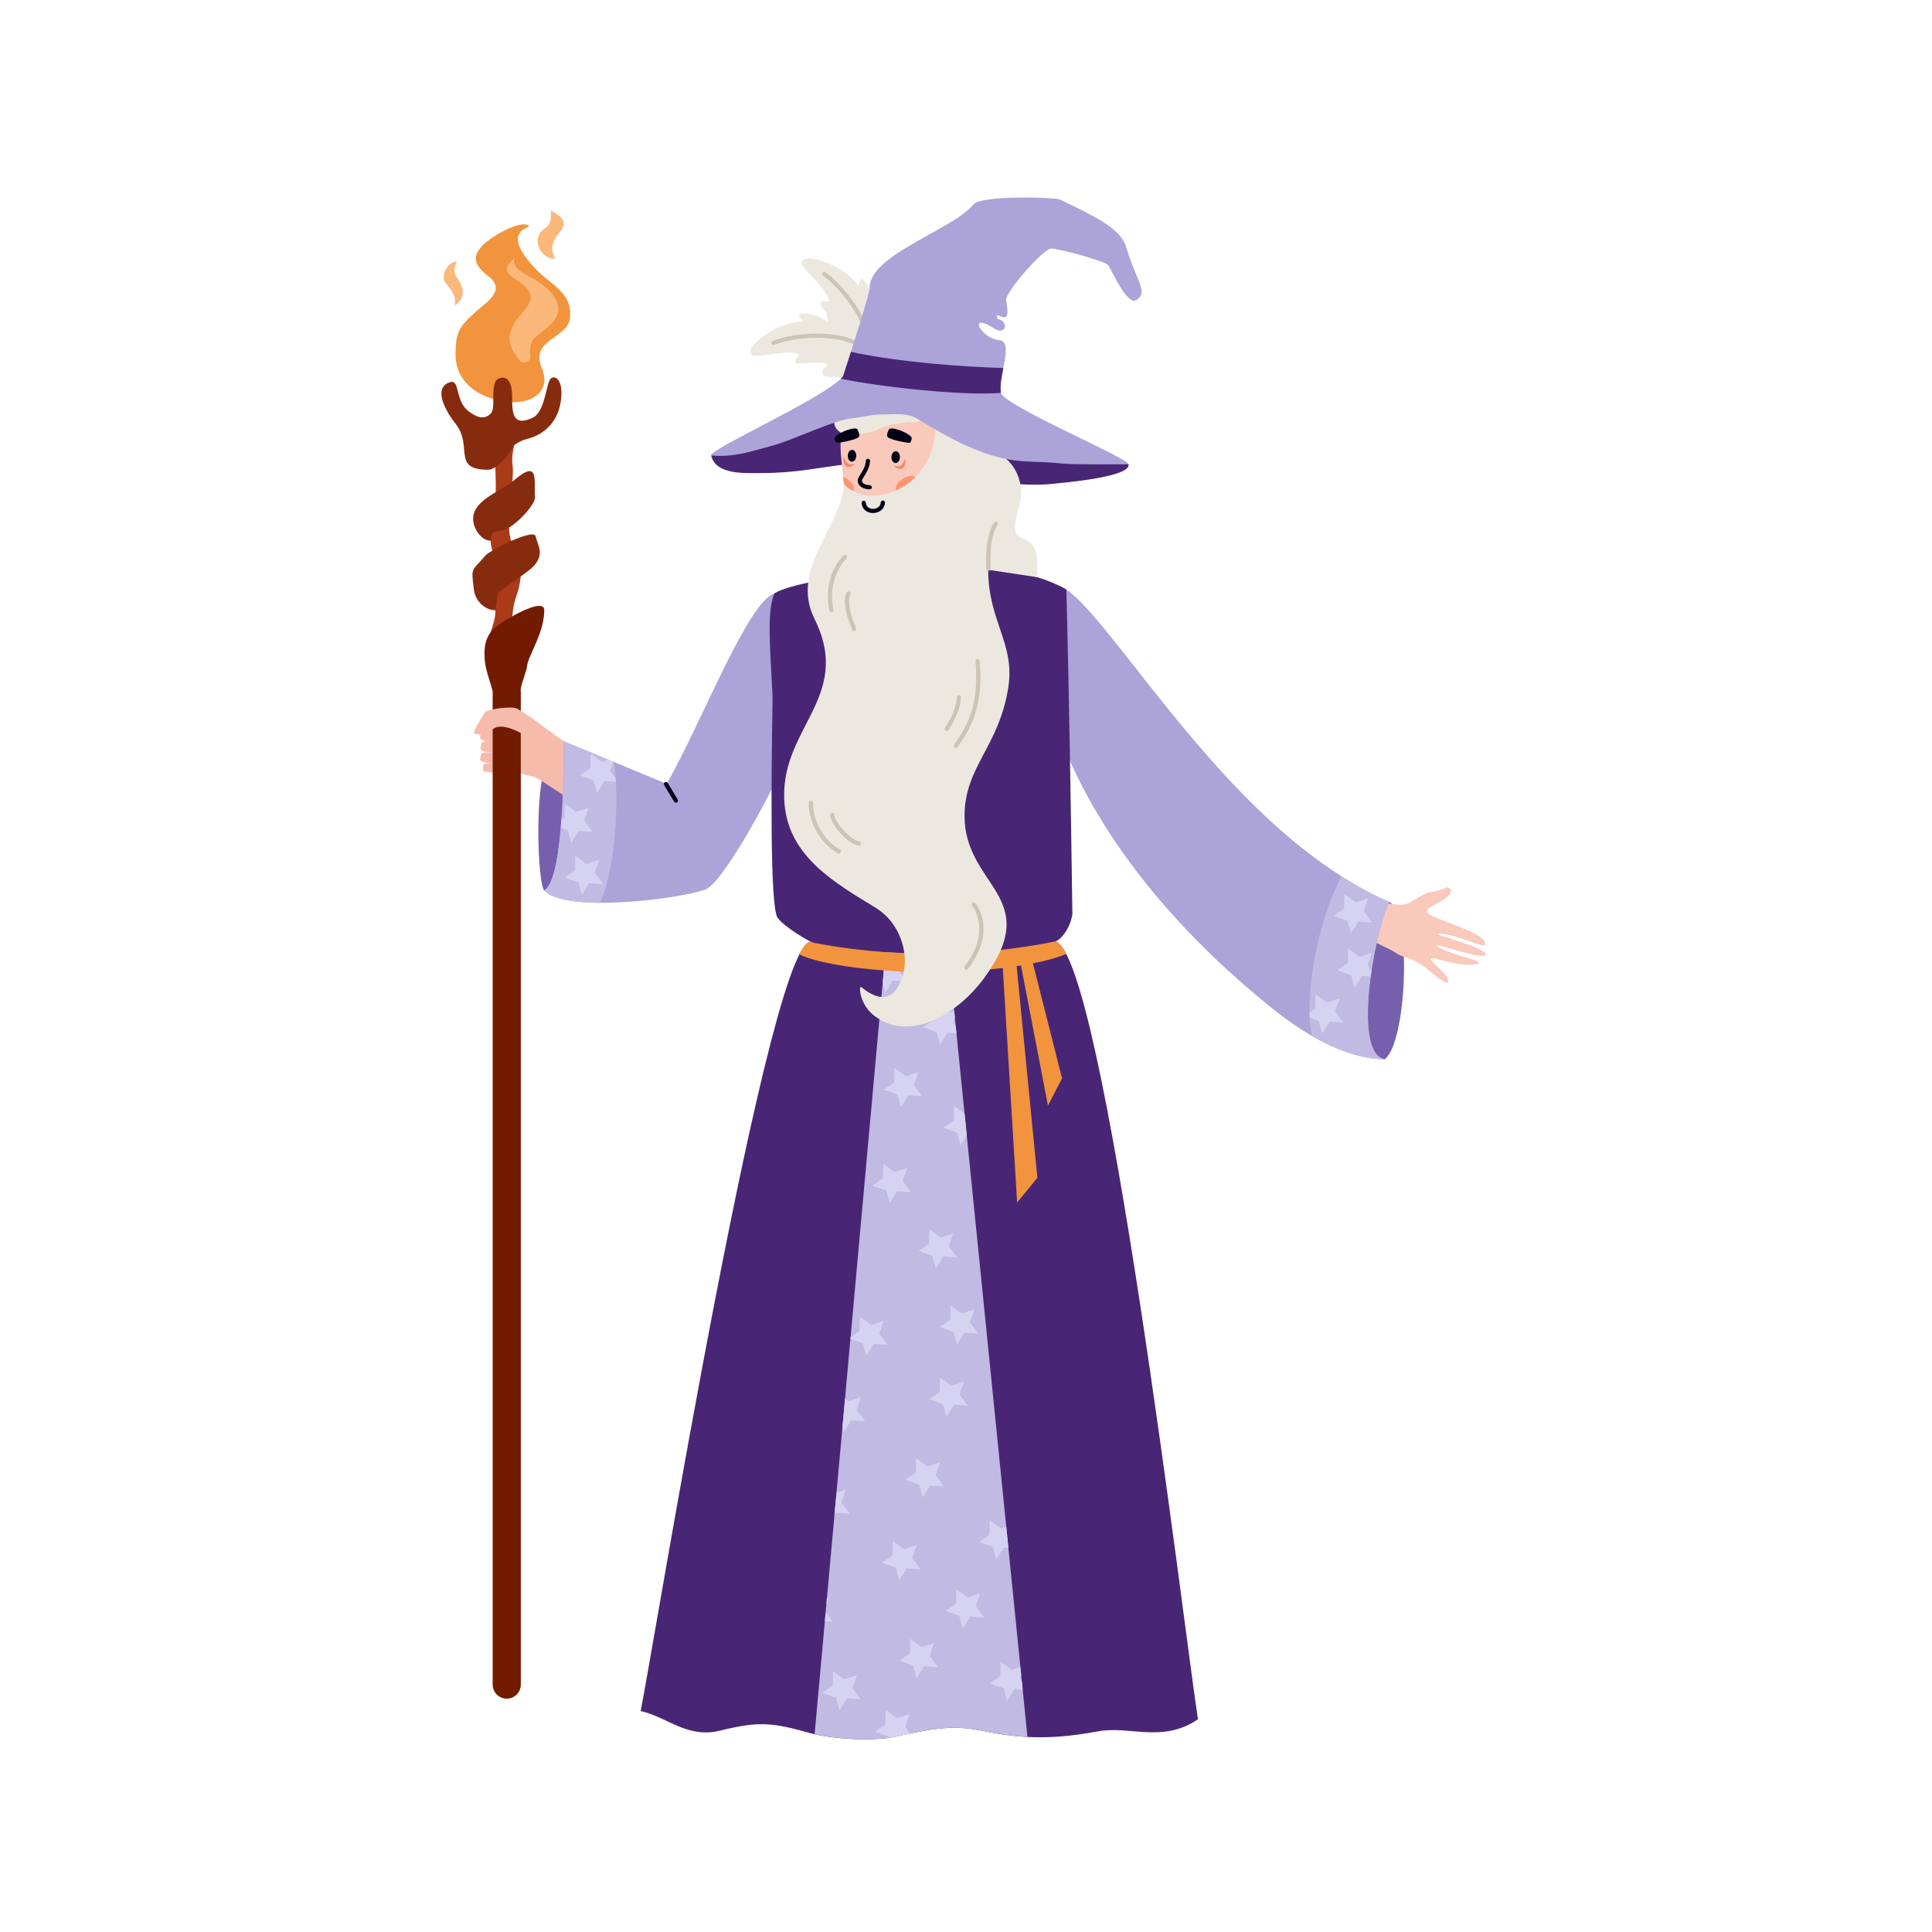
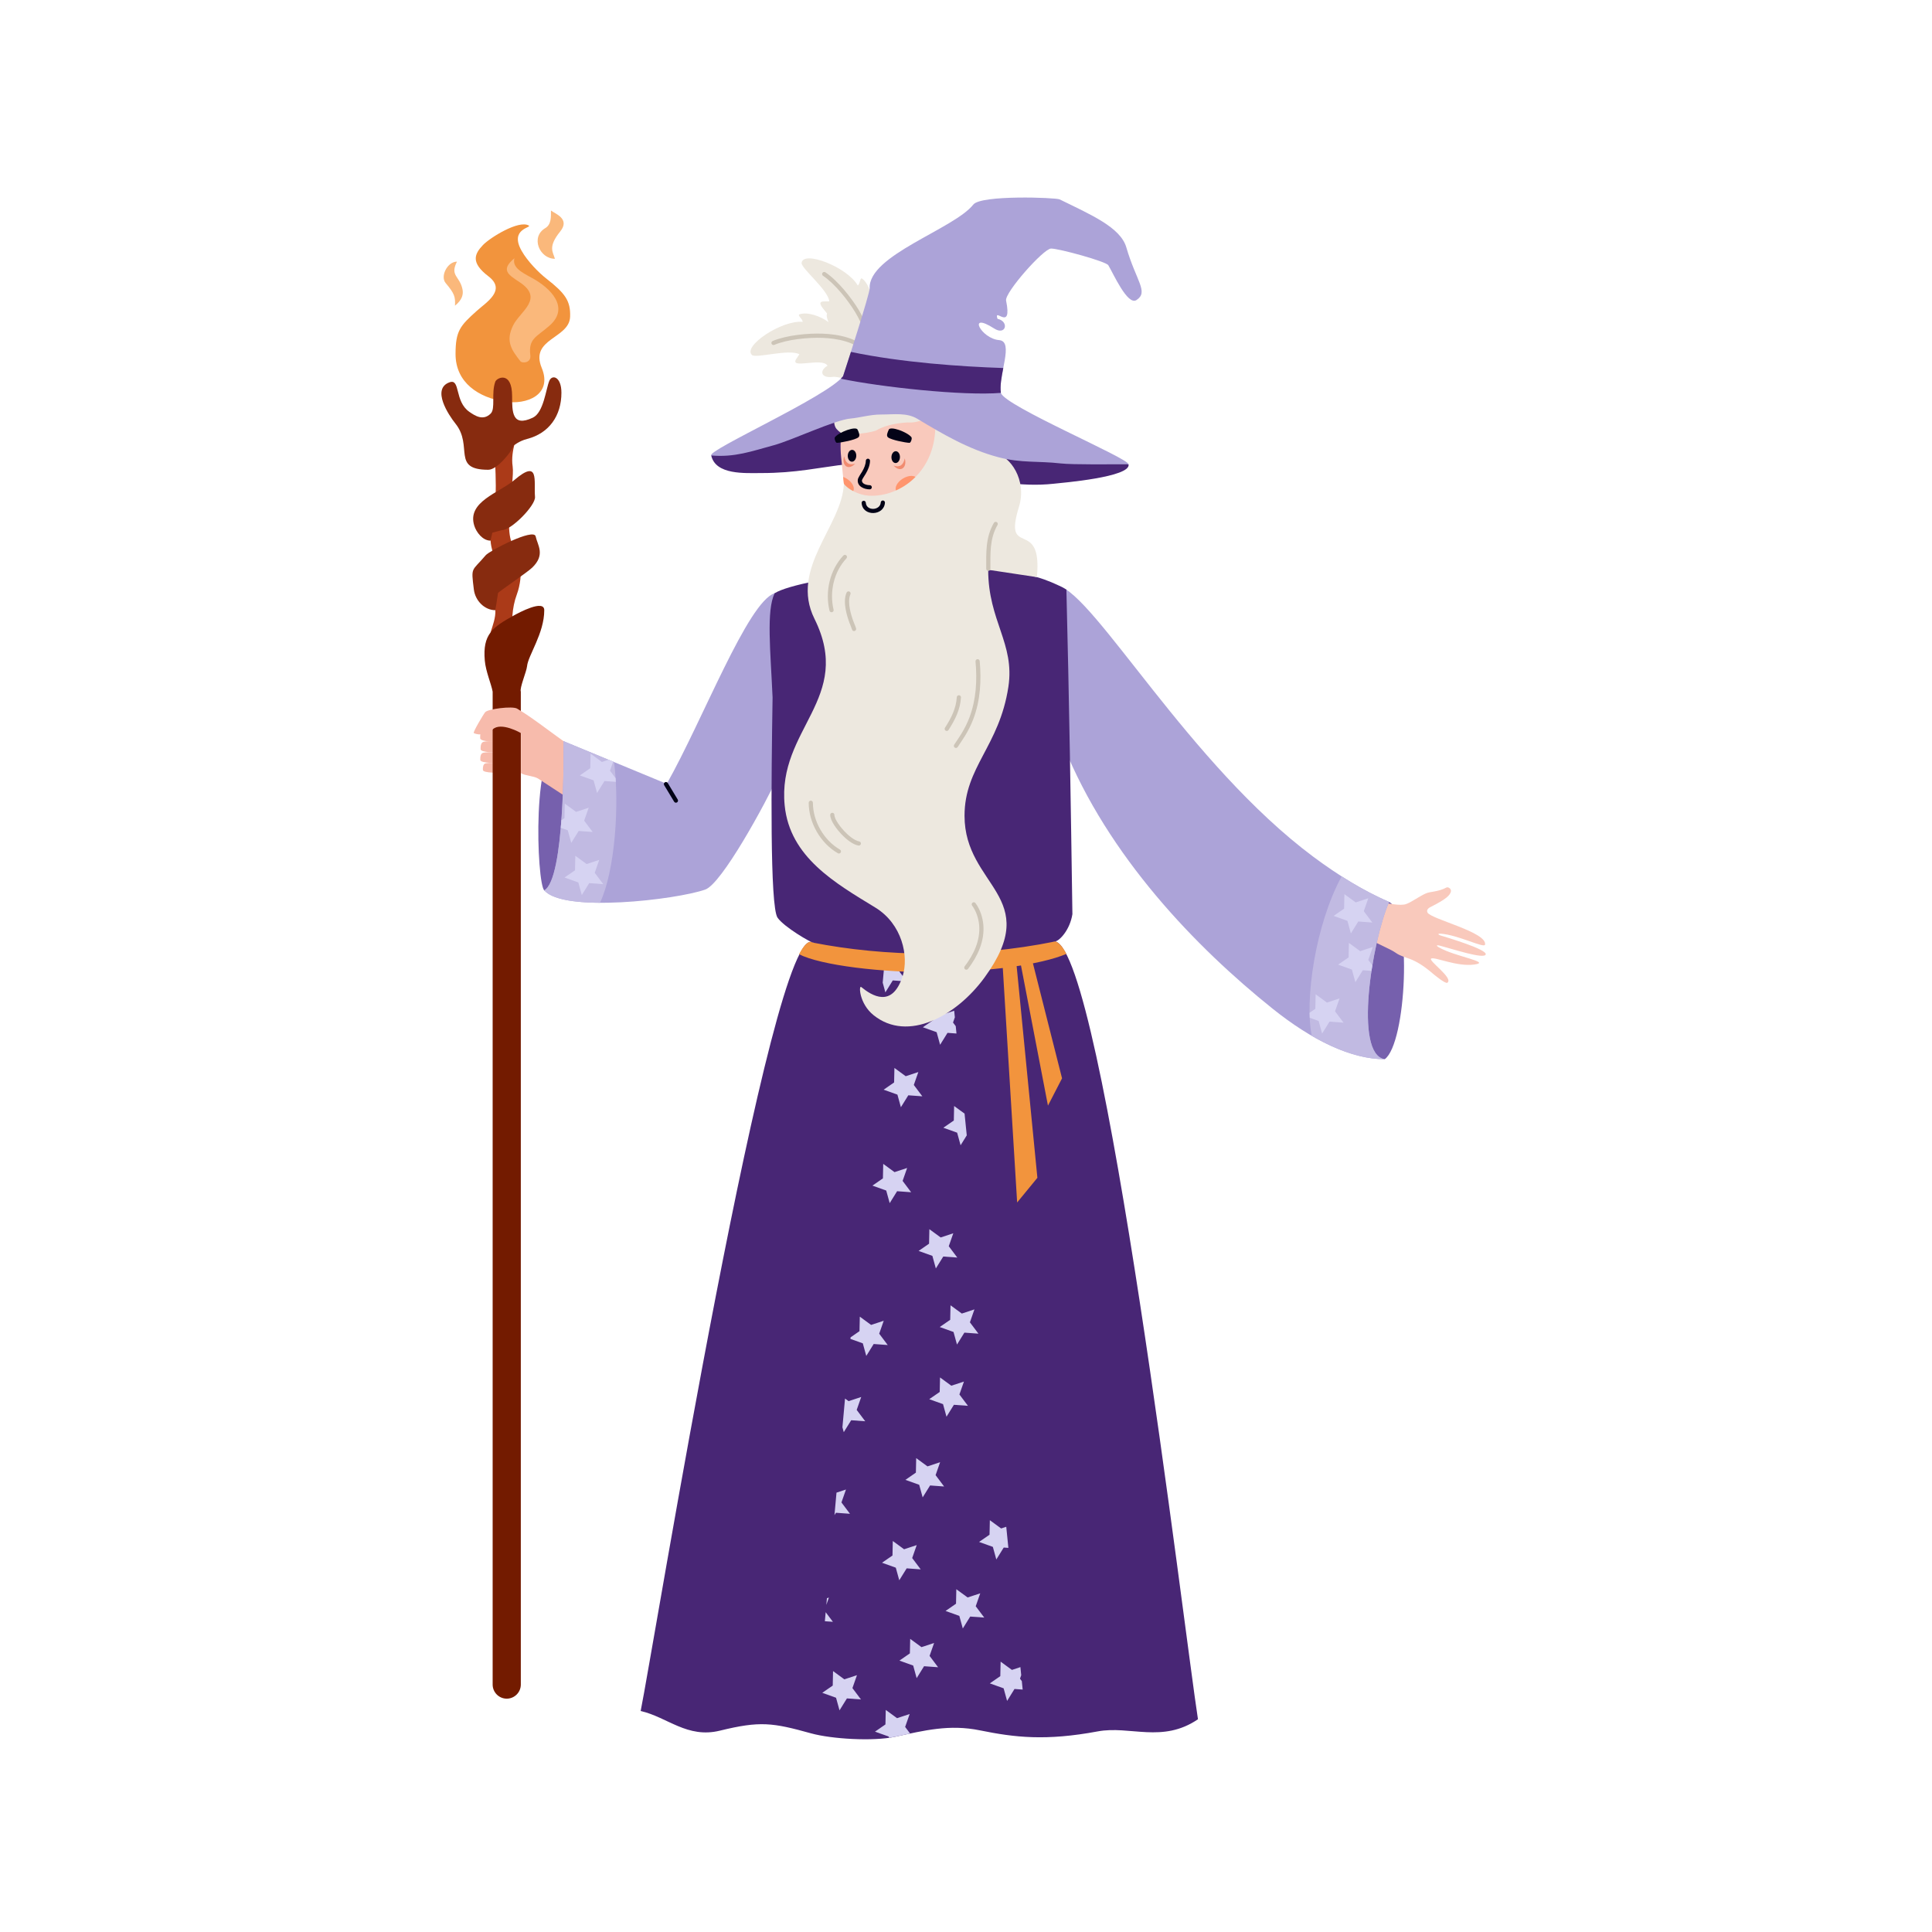
<svg xmlns="http://www.w3.org/2000/svg" height="2666.667" id="svg1" version="1.1" viewBox="0 0 2666.667 2666.667" width="2666.667">
  <g id="g1">
    <g id="group-R5">
      <path d="m 13828.7,9411.4 c 77.1,-215.7 281.9,-320.6 542.2,-353.6 226.4,166 286.1,1510.1 45.2,1632.1 l -702.6,-230.5 115.2,-1048" fill="#7660ad" fill-opacity="1" fill-rule="evenodd" id="path2" stroke="none" transform="matrix(.133 0 0 -.133 0 2666.667)" />
      <path d="m 14483.3,10162.9 c 99.2,-70.4 173,-30.8 392.6,-221.7 0.5,-0.4 124,-104 144.4,-90 69.9,48.2 -210.1,234.9 -165.9,252 42.3,16.3 264.6,-86.7 442.9,-63.3 195.3,25.5 -205.5,83.4 -366.7,180 -32.7,19.6 -15.7,23.2 6.4,17.6 138.2,-35.4 465.8,-145.1 481.6,-92.4 16,53.2 -412.2,179.3 -470.9,197.4 -21.8,6.7 -32.6,20.5 5.3,17.8 178.8,-12.4 448.5,-152.9 458.6,-114.3 26.4,129.4 -562.5,265.5 -597,333.6 -16.1,31.9 18.9,51.4 33,58.5 168,84.1 195.9,120.7 208.1,153.5 12.8,34.5 -27.8,56.5 -43.2,48.5 -95.6,-49.4 -165.4,-39.5 -216.2,-62.3 -71.5,-32 -143.4,-87.8 -202.7,-109.5 -63.9,-23.3 -195.8,11 -247.6,13.7 -87.4,-102.1 -132.1,-243.2 -128.6,-378.1 59.7,-43 206.4,-98.9 265.9,-141" fill="#f9c9bc" fill-opacity="1" fill-rule="evenodd" id="path3" stroke="none" transform="matrix(.133 0 0 -.133 0 2666.667)" />
      <path d="m 10979.4,13973.9 c 383.7,-98.4 1360.8,-1854.6 2651.7,-2816.4 255.9,-190.6 519.4,-352.5 785,-467.6 -178.5,-409.6 -368.1,-1582.4 -45.2,-1632.1 -349.6,0 -754.5,196.4 -1164.1,524.5 -794.3,636.1 -1707.6,1580.1 -2171.1,2733.4 l -56.3,1658.2" fill="#aca3d8" fill-opacity="1" fill-rule="evenodd" id="path4" stroke="none" transform="matrix(.133 0 0 -.133 0 2666.667)" />
      <path d="m 13923.5,10955.4 c 162.5,-103.7 327.1,-193.8 492.6,-265.5 -178.5,-409.6 -368.1,-1582.4 -45.2,-1632.1 -232.9,0 -490.3,87.4 -757.2,242.5 -76.4,371 37.2,1154.3 309.8,1655.1" fill="#c1bae2" fill-opacity="1" fill-rule="evenodd" id="path5" stroke="none" transform="matrix(.133 0 0 -.133 0 2666.667)" />
      <path d="m 13592.3,9487.7 c -0.8,16.9 -1.3,34.2 -1.6,51.9 l 59.7,41.3 3.2,150.5 117.3,-85.8 130.9,43.2 -46.9,-134.1 88.4,-117.7 -145.6,10.6 -76.9,-123.8 -36,130.7 -92.5,33.2" fill="#d6d3f2" fill-opacity="1" fill-rule="evenodd" id="path6" stroke="none" transform="matrix(.133 0 0 -.133 0 2666.667)" />
-       <path d="m 14233.3,9974.4 c -3,-19.4 -5.7,-38.9 -8.3,-58.4 l -90.4,6.7 -77,-123.8 -36,130.7 -143,51.2 108.7,75.1 3.2,150.5 117.2,-85.7 131,43.2 -47,-134.2 41.6,-55.3" fill="#d6d3f2" fill-opacity="1" fill-rule="evenodd" id="path7" stroke="none" transform="matrix(.133 0 0 -.133 0 2666.667)" />
+       <path d="m 14233.3,9974.4 l -90.4,6.7 -77,-123.8 -36,130.7 -143,51.2 108.7,75.1 3.2,150.5 117.2,-85.7 131,43.2 -47,-134.2 41.6,-55.3" fill="#d6d3f2" fill-opacity="1" fill-rule="evenodd" id="path7" stroke="none" transform="matrix(.133 0 0 -.133 0 2666.667)" />
      <path d="m 13952.1,10770.6 117.3,-85.7 130.9,43.2 -47,-134.2 88.5,-117.7 -145.6,10.7 -76.9,-123.8 -36,130.7 -143.1,51.2 108.7,75.1 3.2,150.5" fill="#d6d3f2" fill-opacity="1" fill-rule="evenodd" id="path8" stroke="none" transform="matrix(.133 0 0 -.133 0 2666.667)" />
      <path d="m 6334.78,11185.4 c -145.27,-208.5 -467.8,-474.1 -686.3,-375 -77.34,60.9 -142.71,1575.3 199.4,1548.3 162.29,-391.1 324.6,-782.2 486.9,-1173.3" fill="#7660ad" fill-opacity="1" fill-rule="evenodd" id="path9" stroke="none" transform="matrix(.133 0 0 -.133 0 2666.667)" />
      <path d="m 4727.59,16377.2 c 0,239.9 48.68,292.5 219.27,445.9 100.84,90.7 310.84,215.6 121.8,359.7 -186.26,142 -144.86,231.8 -56.55,324.4 72.33,75.9 371.01,262.1 474.97,202.6 38.64,-22.1 -204.12,-31.6 -74.05,-262.3 61.91,-109.8 179.79,-228.5 256.45,-288.3 196.97,-153.7 253.04,-231.9 247.1,-396.7 -8.23,-227.7 -420.87,-224.1 -294.73,-529.9 115.31,-279.6 -155.09,-387.2 -385.78,-350.3 -264.81,42.3 -508.48,192.7 -508.48,494.9" fill="#f2943d" fill-opacity="1" fill-rule="evenodd" id="path10" stroke="none" transform="matrix(.133 0 0 -.133 0 2666.667)" />
      <path d="m 5355.81,13173.9 -264.92,313.1 c 23.91,75.3 53.1,150.6 50.23,230.5 -4.99,138.3 35.41,323.4 3.74,479 -15.14,74.3 -48.68,161.9 -53.99,242.9 -1.66,25.3 4.39,61.5 10.99,91.2 69.22,311.3 37.87,650.1 26.3,945.1 -11.46,291.8 -32.34,64 218.5,73.8 44.89,1.8 -52.86,-163 -26.42,-340.2 24.61,-164.8 -125.81,-762 44.71,-859.1 29.19,-16.6 74.97,-265.1 -1.46,-469.7 -104.75,-280.4 -7.68,-611.3 -7.68,-706.6" fill="#ab3a18" fill-opacity="1" fill-rule="evenodd" id="path11" stroke="none" transform="matrix(.133 0 0 -.133 0 2666.667)" />
      <path d="m 5284.04,12442.9 c 20.88,-36.8 15.44,-91.4 -43.85,-91.4 -34.15,0 -255.44,-6.9 -256.9,37.5 -0.97,29.5 0.29,79 36.04,86.9 57.15,12.5 240.17,10.2 264.71,-33" fill="#f7bbac" fill-opacity="1" fill-rule="evenodd" id="path12" stroke="none" transform="matrix(.133 0 0 -.133 0 2666.667)" />
      <path d="m 5256.85,12322.9 c 18.68,-32.9 13.82,-81.7 -39.21,-81.7 -30.55,0 -228.5,-6.2 -229.8,33.5 -0.87,26.4 0.26,70.7 32.24,77.8 51.12,11.2 214.82,9.1 236.77,-29.6" fill="#f7bbac" fill-opacity="1" fill-rule="evenodd" id="path13" stroke="none" transform="matrix(.133 0 0 -.133 0 2666.667)" />
      <path d="m 5241.27,12209.8 c 17.84,-31.4 13.18,-78 -37.43,-78 -29.16,0 -218.1,-5.9 -219.35,32 -0.83,25.2 0.25,67.5 30.77,74.2 48.8,10.7 205.05,8.7 226.01,-28.2" fill="#f7bbac" fill-opacity="1" fill-rule="evenodd" id="path14" stroke="none" transform="matrix(.133 0 0 -.133 0 2666.667)" />
      <path d="m 5246.61,12102.2 c 16.35,-28.8 12.08,-71.5 -34.28,-71.5 -26.72,0 -199.79,-5.4 -200.93,29.3 -0.76,23.1 0.22,61.9 28.18,68 44.71,9.8 187.83,8 207.03,-25.8" fill="#f7bbac" fill-opacity="1" fill-rule="evenodd" id="path15" stroke="none" transform="matrix(.133 0 0 -.133 0 2666.667)" />
      <path d="M 5405.02,12872.5 V 2568 c 0,-80.6 -65.78,-146.5 -146.19,-146.5 v 0 c -80.42,0 -146.19,65.9 -146.19,146.5 v 10304.5 c -15.28,82.4 -71.7,209.3 -81.57,322.9 -23.54,271.1 78.91,344.8 303.75,468.6 48.15,26.6 313.4,170 313.4,53.4 0,-240.8 -167.94,-468.9 -178.58,-581.5 -5.24,-55.6 -79.55,-226.6 -64.62,-263.4" fill="#731b00" fill-opacity="1" fill-rule="evenodd" id="path16" stroke="none" transform="matrix(.133 0 0 -.133 0 2666.667)" />
      <path d="m 5988.59,11705.9 119.61,291.4 -143.93,281.9 c -190.9,123.5 -421.61,314.7 -598.03,417.1 -49.43,28.7 -301.89,-3.3 -330.97,-37 -16.32,-18.9 -130.97,-210.3 -118.12,-216.8 61.19,-30.7 148.93,-8.8 193.92,36.1 85.96,85.8 295.42,-36.5 295.59,-36.5 v -416 c 47.63,-28.4 129.52,-27.1 177.15,-55.4 l 404.78,-264.8" fill="#f7bbac" fill-opacity="1" fill-rule="evenodd" id="path17" stroke="none" transform="matrix(.133 0 0 -.133 0 2666.667)" />
      <path d="m 5168.52,13895.7 -27.4,-178.2 c -111.01,0 -208.99,97.1 -223.47,214.7 -29.92,243.3 -24.43,181.4 123.75,356.4 37.54,44.3 498.84,285.9 517.73,194.7 18.8,-90.8 104.38,-189.2 -36.54,-324.4 -54.38,-52.1 -349.75,-250.7 -354.07,-263.2" fill="#872b0f" fill-opacity="1" fill-rule="evenodd" id="path18" stroke="none" transform="matrix(.133 0 0 -.133 0 2666.667)" />
      <path d="m 5109.14,14521.6 -18.27,-82.2 c -81.76,0 -147.3,86.1 -169.04,155.7 -77.87,249.2 260.25,340.9 415.35,473 264.22,225.1 201.55,-9.9 215.11,-174.7 7.32,-88.8 -248.36,-348.1 -342.63,-344.4 -2.61,0.1 -99.77,-27.5 -100.52,-27.4" fill="#872b0f" fill-opacity="1" fill-rule="evenodd" id="path19" stroke="none" transform="matrix(.133 0 0 -.133 0 2666.667)" />
      <path d="m 5700.74,16097.7 c 29.84,70.9 125.63,42 125.63,-123.3 0,-238 -127.18,-420.8 -356.35,-479.7 -85.38,-21.9 -137.26,-68.5 -140.82,-69.3 -10.42,-50.3 -166.43,-250.5 -261.21,-250.5 -386.19,0 -153.66,245 -341.47,479.3 -70.03,87.4 -252.12,360.6 -60.56,428.7 113.89,40.5 48.59,-197.3 204.41,-306.5 59.97,-42 144.18,-96.1 222.03,-18.3 52.14,52.1 3.76,207.7 47.52,330.5 15.09,42.4 174.78,116.7 174.78,-150.8 0,-159.8 -1.34,-324.4 214.72,-222.3 113.43,53.7 135.66,297.7 171.32,382.2" fill="#872b0f" fill-opacity="1" fill-rule="evenodd" id="path20" stroke="none" transform="matrix(.133 0 0 -.133 0 2666.667)" />
      <path d="m 5717.72,17865.3 c 39.95,-32.1 203.6,-84.9 95.94,-217.6 -130.52,-160.9 -74.24,-212.9 -54.83,-283.2 -160.51,0 -255.89,226 -100.1,318.2 64.45,38.2 58.99,119.2 58.99,182.6" fill="#fab87b" fill-opacity="1" fill-rule="evenodd" id="path21" stroke="none" transform="matrix(.133 0 0 -.133 0 2666.667)" />
      <path d="m 4742.32,17334.8 c -99.55,0 -175.9,-152.8 -117.29,-222.2 92.94,-110 101.17,-143 96.73,-234.7 75.46,60.3 88.75,117.8 77.66,171.1 -28.73,137.9 -132.77,137.5 -57.1,285.8" fill="#fab87b" fill-opacity="1" fill-rule="evenodd" id="path22" stroke="none" transform="matrix(.133 0 0 -.133 0 2666.667)" />
      <path d="M 8039.19,13893.8 C 7759.52,13803 7292.7,12574.9 6919.46,11915.4 l -1071.58,443.3 c 3.47,-116.9 13.19,-1433.3 -199.4,-1548.3 200.53,-235.4 1367.07,-98.1 1670.42,7.8 171.16,59.8 622.94,886.6 767.79,1200.3 10.55,658.7 111.09,1918.4 -47.5,1875.3" fill="#aca3d8" fill-opacity="1" fill-rule="evenodd" id="path23" stroke="none" transform="matrix(.133 0 0 -.133 0 2666.667)" />
      <path d="m 6372.63,12141.6 -524.75,217.1 c 3.47,-116.9 13.19,-1433.3 -199.4,-1548.3 79.34,-93.1 309.96,-127.9 578.44,-129.4 158.59,338.4 202.22,1028 145.71,1460.6" fill="#c1bae2" fill-opacity="1" fill-rule="evenodd" id="path24" stroke="none" transform="matrix(.133 0 0 -.133 0 2666.667)" />
      <path d="m 5825.96,11537.5 c -1.9,-26.1 -3.97,-52.2 -6.19,-78.1 l 72.63,-26 36,-130.7 76.93,123.8 145.62,-10.7 -88.46,117.7 46.94,134.2 -130.92,-43.2 -117.27,85.7 -3.2,-150.5 -32.08,-22.2" fill="#d6d3f2" fill-opacity="1" fill-rule="evenodd" id="path25" stroke="none" transform="matrix(.133 0 0 -.133 0 2666.667)" />
      <path d="m 6363.22,12145.5 -48.01,19.9 -68.79,-22.7 -117.28,85.7 -3.2,-150.5 -108.68,-75.1 143.04,-51.2 36,-130.8 76.94,123.9 117.76,-8.7 c -0.68,12.8 -1.45,25.5 -2.27,38.1 l -58.35,77.6 32.84,93.8" fill="#d6d3f2" fill-opacity="1" fill-rule="evenodd" id="path26" stroke="none" transform="matrix(.133 0 0 -.133 0 2666.667)" />
      <path d="m 5338.92,17370.2 c -25.93,-95.1 74.44,-146.4 181.33,-204.3 192.81,-104.4 395.55,-305.6 184.71,-493.5 -134.34,-119.7 -223.06,-132.2 -201.28,-309.5 10.2,-83.1 -87.76,-83.9 -103.08,-61.7 -90.59,116 -157.96,206.2 -74.79,373.5 72.07,145 326.57,276.3 64.5,448.5 -120.07,79 -196.22,127 -51.39,247" fill="#fab87b" fill-opacity="1" fill-rule="evenodd" id="path27" stroke="none" transform="matrix(.133 0 0 -.133 0 2666.667)" />
      <path d="m 7033.41,11752.7 -103.46,171.5 c -6.18,10.3 -19.61,13.6 -29.86,7.4 -10.27,-6.1 -13.59,-19.6 -7.41,-29.8 l 103.45,-171.6 c 6.2,-10.3 19.61,-13.6 29.87,-7.4 10.28,6.2 13.58,19.6 7.41,29.9" fill="#030317" fill-opacity="1" fill-rule="evenodd" id="path28" stroke="none" transform="matrix(.133 0 0 -.133 0 2666.667)" />
      <path d="m 5970.64,11168.9 117.27,-85.7 130.92,43.2 -46.94,-134.2 88.46,-117.7 -145.62,10.7 -76.93,-123.8 -35.99,130.7 -143.05,51.3 108.69,75 3.19,150.5" fill="#d6d3f2" fill-opacity="1" fill-rule="evenodd" id="path29" stroke="none" transform="matrix(.133 0 0 -.133 0 2666.667)" />
      <path d="m 10951.9,10280.1 -2512.46,-13 c -420.72,307.1 -1668.87,-7382.6 -1790.68,-7973.6 279.17,-63.9 482.34,-287.3 823.15,-203.8 416.07,101.9 545.14,83 945.87,-28.3 211.3,-58.6 643.12,-84.6 869.3,-35.8 307.09,66.2 564.65,131.9 883.22,66.9 361.9,-73.7 683.5,-111 1222.8,-10.5 333.3,62 670,-125.6 1039.3,125.8 -140.9,905.8 -974.7,7942 -1480.5,8072.3" fill="#482675" fill-opacity="1" fill-rule="evenodd" id="path30" stroke="none" transform="matrix(.133 0 0 -.133 0 2666.667)" />
-       <path d="m 8453.96,2052.2 c 221.25,-52 619.18,-72.7 833.12,-26.6 307.09,66.2 564.65,131.9 883.22,66.9 164.4,-33.5 320.6,-59.5 492.5,-68.4 l -820.4,8131.1 -653.11,13.9 -735.33,-8116.9" fill="#c1bae2" fill-opacity="1" fill-rule="evenodd" id="path31" stroke="none" transform="matrix(.133 0 0 -.133 0 2666.667)" />
      <path d="m 9924.68,3557.4 117.22,-85.7 131,43.1 -47,-134.1 88.5,-117.7 -145.6,10.7 -76.96,-123.9 -36.01,130.8 -143.03,51.2 108.67,75.1 z m -659.38,500.4 117.26,-85.8 130.94,43.2 -46.96,-134.2 88.47,-117.7 -145.62,10.7 -76.93,-123.8 -36.01,130.7 -143.01,51.3 108.65,75 3.21,150.6 z m 242.92,860.1 117.26,-85.7 130.93,43.2 -46.95,-134.2 88.46,-117.7 -145.61,10.7 -76.93,-123.8 -36.01,130.7 -143.04,51.2 108.68,75.1 3.21,150.5 z m 247.25,837.2 117.26,-85.8 130.97,43.2 -47,-134.1 88.5,-117.7 -145.64,10.6 -76.94,-123.8 -36,130.8 -143.04,51.2 108.68,75.1 3.21,150.5 z m -110.5,1538.6 117.26,-85.7 130.92,43.2 -46.95,-134.2 88.47,-117.7 -145.62,10.7 -76.93,-123.8 -35.99,130.7 -143.05,51.2 108.68,75.1 3.21,150.5 z m -478.98,677.9 117.25,-85.7 130.95,43.2 -46.96,-134.2 88.46,-117.7 -145.63,10.7 -76.92,-123.8 -36,130.7 -143.02,51.2 108.66,75.1 3.21,150.5 z m 279.83,-4929.5 117.26,-85.8 130.92,43.2 -46.94,-134.1 88.45,-117.8 -145.61,10.7 -76.94,-123.8 -36,130.7 -143.02,51.3 108.66,75.1 3.22,150.5 z m 418.53,3461.9 117.27,-85.8 130.98,43.2 -47,-134.2 88.5,-117.7 -145.7,10.7 -76.88,-123.8 -36.01,130.7 -143.03,51.3 108.67,75 3.2,150.6 z m -582.11,2463.1 117.27,-85.8 130.92,43.2 -46.95,-134.1 88.47,-117.7 -145.62,10.6 -76.93,-123.8 -36,130.7 -143.04,51.3 108.67,75.1 3.21,150.5 z m -636.98,-6259.2 117.27,-85.7 130.92,43.1 -46.95,-134.1 88.47,-117.7 -145.62,10.7 -76.93,-123.9 -36,130.8 -143.04,51.2 108.68,75.1 3.2,150.5 z m -76.55,611.1 -8.47,-93.8 83.56,-6.1 -75.09,99.9 z m 13.17,145.2 -6.3,-69.6 26.7,76.3 -20.4,-6.7 z m 99.24,1095.5 -21.15,-233.5 15.36,24.7 145.62,-10.7 -88.47,117.7 46.96,134.2 -98.32,-32.4 z m 88.46,976.5 -27.01,-298.2 13.96,-50.7 76.91,123.8 145.63,-10.6 -88.46,117.7 46.95,134.1 -130.94,-43.1 -37.04,27 z m 57.55,635.2 -1.48,-16.3 128.48,-46 36,-130.8 76.92,123.9 145.61,-10.7 -88.44,117.7 46.96,134.2 -130.95,-43.2 -117.26,85.7 -3.22,-150.5 -92.62,-64 z m 357.08,3941.5 -23.63,-260.8 27.68,-100.6 76.91,123.9 145.63,-10.7 -88.45,117.7 46.93,134.1 -130.93,-43.1 -54.14,39.5 z m 742.03,-788.5 -7.71,76.4 -28.15,37.4 18.91,54.1 -6.91,68.6 -95.98,-31.7 -117.26,85.7 -3.22,-150.5 -108.66,-75.1 143.03,-51.2 36.01,-130.7 76.92,123.8 93.02,-6.8 z m 106.66,-1056.9 -22.8,225.5 -108.29,79.2 -3.21,-150.5 -108.68,-75.1 143.05,-51.2 36.01,-130.8 63.92,102.9 z m 431.9,-4281.1 -22.1,219 -52.9,-17.5 -117.3,85.7 -3.2,-150.5 -108.6,-75 143,-51.3 36,-130.7 76.9,123.8 48.2,-3.5 z m 148.4,-1470.6 -8.9,88.1 -18.8,25.2 12.6,36.2 -8.4,83.8 -88.2,-29.1 -117.3,85.8 -3.2,-150.5 -108.7,-75.1 143.1,-51.2 36,-130.8 76.9,123.9 84.9,-6.3 z M 9227.01,2015 c 21.25,3 41.39,6.6 60.07,10.6 53.94,11.6 106.35,23.2 157.83,34.1 l -51.39,68.4 46.96,134.2 -130.94,-43.2 -117.26,85.7 -3.2,-150.5 -108.69,-75.1 143.05,-51.2 3.57,-13 v 0" fill="#d6d3f2" fill-opacity="1" fill-rule="evenodd" id="path32" stroke="none" transform="matrix(.133 0 0 -.133 0 2666.667)" />
      <path d="m 11067,13930.8 c -10.7,6 -26.8,16.7 -43.9,25.4 -61.7,31.2 -159.9,75.8 -261.2,104.1 -775.54,216.8 -2452.16,0.7 -2722.71,-166.5 -87.65,-182.5 -42.91,-596.9 -21.4,-1082.1 -13.53,-841.5 -28.64,-2169.5 51.53,-2285.1 67.86,-97.9 347.85,-259.5 370.12,-259.5 729.28,-143.3 1634.66,-165.9 2512.46,13 46.5,9.4 151.8,120.8 177.4,283.2 -16.2,1126.3 -34.1,2252.9 -62.3,3367.5" fill="#482675" fill-opacity="1" fill-rule="evenodd" id="path33" stroke="none" transform="matrix(.133 0 0 -.133 0 2666.667)" />
      <path d="m 8415.84,10276.1 c -36.12,2.5 -77.61,-43.3 -123.28,-129 220.67,-113.4 854.16,-193 1443.24,-186.2 510.7,5.9 1062,75.2 1331.4,189.9 -39.9,74.5 -78.5,119.8 -115.3,129.3 -877.8,-178.9 -1783.18,-156.3 -2512.46,-13 -3.16,0 -11.46,3.2 -23.6,9" fill="#f2943d" fill-opacity="1" fill-rule="evenodd" id="path34" stroke="none" transform="matrix(.133 0 0 -.133 0 2666.667)" />
      <path d="m 10545.6,10075 -141.9,-19.2 152.1,-2484.8 210.1,255.9 -220.3,2248.1" fill="#f2943d" fill-opacity="1" fill-rule="evenodd" id="path35" stroke="none" transform="matrix(.133 0 0 -.133 0 2666.667)" />
      <path d="m 10700,10130.3 -118.7,-25 294.3,-1529.2 146.2,283.3 -321.8,1270.9" fill="#f2943d" fill-opacity="1" fill-rule="evenodd" id="path36" stroke="none" transform="matrix(.133 0 0 -.133 0 2666.667)" />
      <path d="m 9163.72,16421.1 -456.36,-131.2 c -14.03,15.7 -59.13,175.3 -95.08,214.3 -85.2,92.5 -27.74,154.2 63.9,111.2 43.85,96.6 -263.55,302.9 -126.8,306.6 6.42,0.2 56.73,0.5 57.14,0.7 -13.22,120.8 -294.64,343.8 -287.58,399.4 16.97,133.8 475.1,-43.8 583.31,-235.4 28.43,24 20.19,91.9 48.59,69.5 69.53,-54.8 105.42,-190.8 102.2,-290.2 42.2,67 70.81,72.9 90.16,51.2 53.16,-59.7 29.88,-196.6 37.45,-270 38.76,19.4 78.93,62.9 83.88,42.2 6.83,-28.5 -85.91,-257.6 -100.81,-268.3" fill="#ede8df" fill-opacity="1" fill-rule="evenodd" id="path37" stroke="none" transform="matrix(.133 0 0 -.133 0 2666.667)" />
      <path d="m 8565.56,17224.3 c 127.8,-85.6 268.66,-261.6 347.14,-392.1 84.69,-140.8 161.86,-328.6 116.9,-494.8 -3.12,-11.6 -15.12,-18.5 -26.69,-15.3 -11.57,3.1 -18.46,15.1 -15.32,26.7 41.45,153.2 -34.33,331.5 -112.2,461 -75,124.7 -211.86,296.5 -334.06,378.3 -9.95,6.7 -12.64,20.2 -5.96,30.2 6.65,9.9 20.23,12.6 30.19,6" fill="#ccc4b7" fill-opacity="1" fill-rule="evenodd" id="path38" stroke="none" transform="matrix(.133 0 0 -.133 0 2666.667)" />
      <path d="m 9026.27,16544 -153.26,-449.4 c -20.86,-2.6 -177.62,51.7 -230.17,44.5 -124.54,-17.1 -142.38,65.3 -54.72,115.9 -54.21,91.3 -399.19,-43.1 -324,71.2 3.51,5.4 32.02,46.8 32.04,47.3 -106.71,58.3 -450.54,-45.2 -492.1,-7.7 -100.07,90.4 307.52,364.8 526.57,344.1 -3.49,37.1 -63.88,69.1 -29.26,79.6 84.72,25.7 216.78,-22.5 296.55,-82 -30.88,72.9 -19.34,99.8 9.56,103.2 79.35,9.5 178.34,-87.8 242.89,-123.5 6.23,42.9 -6.46,100.7 13.37,92.9 27.26,-10.7 162.25,-217.7 162.53,-236.1" fill="#ede8df" fill-opacity="1" fill-rule="evenodd" id="path39" stroke="none" transform="matrix(.133 0 0 -.133 0 2666.667)" />
      <path d="m 8018.54,16511.1 c 141.53,60.3 365.92,81.9 518.03,76.3 164.21,-6.1 363.68,-44.2 478.22,-172.7 7.99,-9 7.19,-22.8 -1.76,-30.7 -8.94,-8 -22.76,-7.2 -30.73,1.7 -105.62,118.5 -296.36,152.6 -447.36,158.2 -145.39,5.4 -364.04,-15.3 -499.37,-72.8 -11.03,-4.7 -23.85,0.5 -28.54,11.5 -4.69,11 0.47,23.8 11.51,28.5" fill="#ccc4b7" fill-opacity="1" fill-rule="evenodd" id="path40" stroke="none" transform="matrix(.133 0 0 -.133 0 2666.667)" />
      <path d="m 7380.96,15323.4 c 45.57,-204.1 350.8,-182.6 518.46,-182.6 364.8,0 585.29,56 918.28,95.6 731.14,86.9 1430.3,-282.4 2117.6,-206.4 83,9.2 806.7,68.4 776.6,202 l -2551.55,749.4 -1779.39,-658" fill="#482675" fill-opacity="1" fill-rule="evenodd" id="path41" stroke="none" transform="matrix(.133 0 0 -.133 0 2666.667)" />
      <path d="m 9285.71,15993.9 c 349.7,-8.2 625,-365.3 614.87,-797.7 -10.14,-432.4 -254.76,-762.9 -690.4,-734.7 -435.64,28.2 -430.54,367.9 -480.65,841.3 -50.1,473.4 206.47,699.3 556.18,691.1" fill="#f9c9bc" fill-opacity="1" fill-rule="evenodd" id="path42" stroke="none" transform="matrix(.133 0 0 -.133 0 2666.667)" />
      <path d="m 9516.9,15085.3 c 21.96,-35.5 -8.42,-94.1 -67.8,-130.8 -59.42,-36.7 -125.38,-37.6 -147.35,-2.1 -21.96,35.6 8.43,94.2 67.83,130.9 59.41,36.6 125.37,37.6 147.32,2" fill="#ff956e" fill-opacity="1" fill-rule="evenodd" id="path43" stroke="none" transform="matrix(.133 0 0 -.133 0 2666.667)" />
      <path d="m 9297.34,15367.5 c -24.36,0.7 -44.98,-26.1 -46.02,-60 -1.05,-33.9 17.85,-62 42.22,-62.8 24.35,-0.8 44.96,26.1 46,60 1.05,33.9 -17.84,62 -42.2,62.8" fill="#030317" fill-opacity="1" fill-rule="evenodd" id="path44" stroke="none" transform="matrix(.133 0 0 -.133 0 2666.667)" />
      <path d="m 8844.1,15381.5 c -24.36,0.8 -44.96,-26.1 -46.01,-60 -1.05,-33.9 17.85,-62 42.2,-62.8 24.37,-0.7 44.97,26.2 46.03,60.1 1.04,33.9 -17.86,62 -42.22,62.7" fill="#030317" fill-opacity="1" fill-rule="evenodd" id="path45" stroke="none" transform="matrix(.133 0 0 -.133 0 2666.667)" />
      <path d="m 9438.75,15454.4 c -43.44,1.4 -190.69,30.2 -223.46,57.3 -20.95,17.2 -2.74,54.4 8.63,79.9 17.4,39 191.04,-24.6 234.3,-77.9 10.74,-13.3 -6.52,-59.7 -19.47,-59.3" fill="#030317" fill-opacity="1" fill-rule="evenodd" id="path46" stroke="none" transform="matrix(.133 0 0 -.133 0 2666.667)" />
      <path d="m 9029.01,15267.7 c -1.37,-48.1 -19.97,-92.1 -43.86,-133 -6.14,-10.5 -38.28,-58.8 -39.65,-67.7 -4.88,-39.9 50.59,-51.9 80.46,-51.9 11.99,0 21.78,-9.8 21.78,-21.8 0,-11.9 -9.79,-21.7 -21.78,-21.7 -58.21,0 -132.21,30.7 -123.66,100.7 2.68,21.9 32.94,63.3 44.84,83.6 20.19,34.5 37.2,72.5 38.36,113 0.36,12 10.4,21.5 22.39,21.2 11.98,-0.4 21.48,-10.4 21.12,-22.4" fill="#030317" fill-opacity="1" fill-rule="evenodd" id="path47" stroke="none" transform="matrix(.133 0 0 -.133 0 2666.667)" />
      <path d="m 8771.36,14928.7 c 36.58,-6.7 68.39,1.1 82.37,23.7 21.95,35.6 -8.43,94.2 -67.83,130.9 -11.88,7.3 -24.01,13.2 -36.02,17.7 6.32,-60.8 13.02,-118.4 21.48,-172.3" fill="#ff956e" fill-opacity="1" fill-rule="evenodd" id="path48" stroke="none" transform="matrix(.133 0 0 -.133 0 2666.667)" />
      <path d="m 9939.88,15329.1 c 106.82,-2.5 191.32,-91.2 188.82,-197.9 -2.5,-106.8 -91.1,-191.4 -197.89,-188.9 -106.8,2.5 -191.35,91.1 -188.85,197.9 2.51,106.8 91.13,191.4 197.92,188.9" fill="#f9c9bc" fill-opacity="1" fill-rule="evenodd" id="path49" stroke="none" transform="matrix(.133 0 0 -.133 0 2666.667)" />
      <path d="m 9809.13,15164.5 c 25.83,161.3 251.87,128.7 259.27,3 0.7,-11.9 -8.5,-22.2 -20.5,-23 -11.9,-0.6 -22.3,8.5 -23,20.5 -4.3,73.9 -155.13,102.9 -172.79,-7.4 -1.89,-11.8 -13.1,-19.9 -24.93,-18 -11.83,1.9 -19.95,13.1 -18.05,24.9" fill="#030317" fill-opacity="1" fill-rule="evenodd" id="path50" stroke="none" transform="matrix(.133 0 0 -.133 0 2666.667)" />
      <path d="m 9649.96,15731 c 36.97,-12.8 -140.29,-66 -187.5,-64.9 -107.88,2.7 -269.28,-23.1 -362.1,-79.5 -32.38,-19.7 -186.49,-41.5 -234.7,-41.5 -91.89,0 -124.19,-15.6 -185.02,54.4 -25.33,29.1 -28.02,89.1 -24.92,128.5 86.22,56.8 310.36,76.7 410.96,79.6 176.09,5 234.88,15.4 422.59,-15.3 16.49,-2.6 159.36,-60.8 160.69,-61.3" fill="#ede8df" fill-opacity="1" fill-rule="evenodd" id="path51" stroke="none" transform="matrix(.133 0 0 -.133 0 2666.667)" />
      <path d="m 10760.7,14060.6 c 61.2,632.5 -356,179.9 -186.2,729 86.8,280.4 -93.7,530.6 -247.4,555.8 -170.1,27.8 -524.36,180.7 -621.06,314.9 16.37,-494.5 -358.28,-771.8 -688.85,-754.4 -100.59,5.4 -217.33,64.8 -259.49,123.8 -17.11,-437.8 -565.86,-876.4 -305.31,-1401.3 411.31,-828.7 -388.04,-1141.9 -309.1,-1937.1 53.43,-537 523.89,-805.3 939.55,-1059.1 281.89,-172.1 349.02,-508.4 285.26,-710 -107.67,-340.3 -321.62,-204.7 -430.37,-115.3 -27.56,22.7 -21.15,-172.4 127.97,-292.2 356.35,-286.4 861.4,-7.4 1151.4,390.4 616.3,845.2 -207.3,942.4 -207.3,1678.9 0,508.7 361,719.5 455.1,1338.4 68.6,451.3 -209.6,682.1 -209.6,1214.5 l 505.4,-76.3" fill="#ede8df" fill-opacity="1" fill-rule="evenodd" id="path52" stroke="none" transform="matrix(.133 0 0 -.133 0 2666.667)" />
      <path d="m 8749.22,16145.8 c -160.08,-210.1 -1410.3,-767.9 -1368.26,-822.4 243.6,-21.5 417.4,43.3 649.89,106.3 187.39,50.7 637.21,264.5 797.94,277.1 84.49,6.6 201.81,41.5 311.06,41.5 141.27,0 270.5,21.6 380.36,-44.5 263.52,-158.6 534.59,-318.4 845.19,-399.8 230.9,-60.6 410.6,-36.8 641,-63.2 125.4,-14.4 552.7,-8.8 705.5,-8.8 -3.7,65.4 -1280.1,601.8 -1324.8,740.2 -28.8,187.1 141.4,535.1 -18.3,548.2 -188.1,15.5 -335.5,302.9 -52.5,121.1 124,-79.6 159.6,74.1 35.8,99.8 -44.8,129.5 157.1,-144.6 89,189.5 -16.6,81.4 388.8,539.8 466.8,539.8 84.3,0 570,-133.8 593.9,-172.8 50,-81.8 199.4,-422.5 292.4,-361.7 129.1,84.6 -1.4,191.8 -105.5,547.4 -60.7,207.2 -368.1,338.8 -691.8,497.3 -40.2,19.6 -815.1,48 -895.5,-53.3 -202.88,-255.9 -1090.38,-526.1 -1075.77,-868 2.27,-53.3 -252.79,-845.5 -276.41,-913.7" fill="#aca3d8" fill-opacity="1" fill-rule="evenodd" id="path53" stroke="none" transform="matrix(.133 0 0 -.133 0 2666.667)" />
      <path d="m 8749.22,16145.8 c -6.15,-8.1 -14.08,-16.7 -23.32,-25.8 405.32,-85.5 1273.12,-180.3 1661.1,-147.1 -10.9,71.7 7.4,167 25,257.9 -434.48,14.6 -1050.9,56.1 -1581.11,167.2 -40.75,-127.9 -73.86,-229.7 -81.67,-252.2" fill="#482675" fill-opacity="1" fill-rule="evenodd" id="path54" stroke="none" transform="matrix(.133 0 0 -.133 0 2666.667)" />
      <path d="m 8784.14,14255.3 c -130.9,-140.1 -177.36,-347.4 -133.29,-532.5 2.78,-11.7 -4.47,-23.4 -16.13,-26.2 -11.66,-2.8 -23.44,4.5 -26.22,16.1 -47.46,199.3 2.91,421.5 143.82,572.3 8.18,8.8 22,9.3 30.76,1.1 8.76,-8.2 9.24,-22 1.06,-30.8" fill="#ccc4b7" fill-opacity="1" fill-rule="evenodd" id="path55" stroke="none" transform="matrix(.133 0 0 -.133 0 2666.667)" />
      <path d="m 8825.62,13882.6 c -19.96,-44.5 -14.7,-104.8 -5.96,-151.5 8.31,-44.4 21.81,-88.3 37.24,-130.7 7.83,-21.5 22.08,-51.3 27.52,-72.4 3,-11.6 -4.02,-23.5 -15.63,-26.5 -11.61,-3 -23.51,4 -26.51,15.6 -5.97,21 -18.93,48.1 -26.71,69.6 -16.07,44.3 -30,90.1 -38.68,136.4 -10.57,56.4 -15.03,123.6 9.02,177.3 4.91,10.9 17.84,15.8 28.77,10.9 10.93,-4.9 15.86,-17.8 10.94,-28.7" fill="#ccc4b7" fill-opacity="1" fill-rule="evenodd" id="path56" stroke="none" transform="matrix(.133 0 0 -.133 0 2666.667)" />
      <path d="m 10352.1,14601.9 c -82.6,-144 -73.6,-294.6 -73.6,-454.8 0,-11.9 -9.8,-21.7 -21.8,-21.7 -12,0 -21.8,9.8 -21.8,21.7 0,169.8 -8.1,323.7 79.4,476.5 6,10.4 19.3,14 29.7,8 10.4,-5.9 14,-19.3 8.1,-29.7" fill="#ccc4b7" fill-opacity="1" fill-rule="evenodd" id="path57" stroke="none" transform="matrix(.133 0 0 -.133 0 2666.667)" />
      <path d="m 10167.3,13189.6 c 18.5,-201.9 6.6,-409.5 -65.8,-600.6 -23.4,-61.5 -52.5,-119.7 -86.8,-175.8 -24.11,-39.6 -50.79,-76.7 -75.8,-115.5 -6.5,-10 -20,-13 -30.07,-6.5 -10.08,6.5 -13.01,20 -6.51,30.1 24.8,38.5 51.32,75.4 75.26,114.6 32.92,53.8 60.82,109.5 83.22,168.6 70,184.7 81,386 63.1,581.1 -1.1,12 7.8,22.6 19.7,23.7 11.9,1.1 22.6,-7.7 23.7,-19.7" fill="#ccc4b7" fill-opacity="1" fill-rule="evenodd" id="path58" stroke="none" transform="matrix(.133 0 0 -.133 0 2666.667)" />
      <path d="m 9972.98,12812.1 c -7.42,-126.3 -62.44,-233.9 -129.4,-338 -6.48,-10.1 -19.98,-13 -30.06,-6.5 -10.08,6.4 -13.02,19.9 -6.54,30 62.61,97.4 115.6,198.9 122.54,317 0.71,12 11.04,21.2 23,20.5 11.97,-0.7 21.16,-11.1 20.46,-23" fill="#ccc4b7" fill-opacity="1" fill-rule="evenodd" id="path59" stroke="none" transform="matrix(.133 0 0 -.133 0 2666.667)" />
      <path d="m 8436.24,11719.3 c 0,-192 114.08,-390.4 280.9,-486.4 10.38,-6 13.98,-19.3 8,-29.7 -5.98,-10.4 -19.33,-14 -29.72,-8 -180.29,103.7 -302.71,316.5 -302.71,524.1 0,12 9.77,21.8 21.77,21.8 11.99,0 21.76,-9.8 21.76,-21.8" fill="#ccc4b7" fill-opacity="1" fill-rule="evenodd" id="path60" stroke="none" transform="matrix(.133 0 0 -.133 0 2666.667)" />
      <path d="m 8659.36,11593.4 c 0,-48.7 72.45,-137.3 104.5,-171 35.55,-37.4 100.38,-95.3 152.8,-104.5 11.8,-2 19.75,-13.4 17.69,-25.2 -2.06,-11.8 -13.37,-19.7 -25.19,-17.7 -63.58,11.1 -133.64,72 -176.86,117.4 -41.95,44.2 -116.46,137.1 -116.46,201 0,12 9.77,21.8 21.76,21.8 11.98,0 21.76,-9.8 21.76,-21.8" fill="#ccc4b7" fill-opacity="1" fill-rule="evenodd" id="path61" stroke="none" transform="matrix(.133 0 0 -.133 0 2666.667)" />
      <path d="m 10123.3,10677.9 c 47.1,-62.9 74.9,-147.3 81.7,-224.9 14.8,-168.7 -58.8,-326.9 -159.2,-458.2 -7.3,-9.5 -21,-11.3 -30.5,-4 -9.5,7.2 -11.3,21 -4.1,30.5 93.5,122.1 164.3,270.5 150.4,427.9 -6.1,69.4 -30.9,146.2 -73.1,202.7 -7.2,9.5 -5.2,23.2 4.4,30.4 9.6,7.2 23.3,5.2 30.4,-4.4" fill="#ccc4b7" fill-opacity="1" fill-rule="evenodd" id="path62" stroke="none" transform="matrix(.133 0 0 -.133 0 2666.667)" />
      <path d="m 8685.04,15454.4 c 43.42,1.4 190.67,30.2 223.45,57.3 20.95,17.2 2.75,54.4 -8.61,79.9 -17.41,39 -191.06,-24.6 -234.32,-77.9 -10.74,-13.3 6.53,-59.7 19.48,-59.3" fill="#030317" fill-opacity="1" fill-rule="evenodd" id="path63" stroke="none" transform="matrix(.133 0 0 -.133 0 2666.667)" />
      <path d="m 8941.81,14830.2 c 9.65,-143 232.99,-136.2 242.05,3 0.78,11.9 -8.33,22.3 -20.31,23.1 -11.95,0.8 -22.34,-8.4 -23.12,-20.3 -5.56,-85.5 -149.19,-92 -155.2,-2.9 -0.79,12 -11.21,21.1 -23.17,20.3 -11.96,-0.8 -21.06,-11.3 -20.25,-23.2" fill="#030317" fill-opacity="1" fill-rule="evenodd" id="path64" stroke="none" transform="matrix(.133 0 0 -.133 0 2666.667)" />
      <path d="m 9389.48,15293.3 c 27.44,-91.1 -41.62,-155.9 -115.64,-75 61.35,-21.9 101.82,4.1 115.64,75" fill="#f18b70" fill-opacity="1" fill-rule="evenodd" id="path65" stroke="none" transform="matrix(.133 0 0 -.133 0 2666.667)" />
      <path d="m 8760.57,15315.4 c -29.06,-90.5 38.83,-156.6 114.28,-77 -61.72,-20.7 -101.73,6 -114.28,77" fill="#f18b70" fill-opacity="1" fill-rule="evenodd" id="path66" stroke="none" transform="matrix(.133 0 0 -.133 0 2666.667)" />
    </g>
  </g>
</svg>